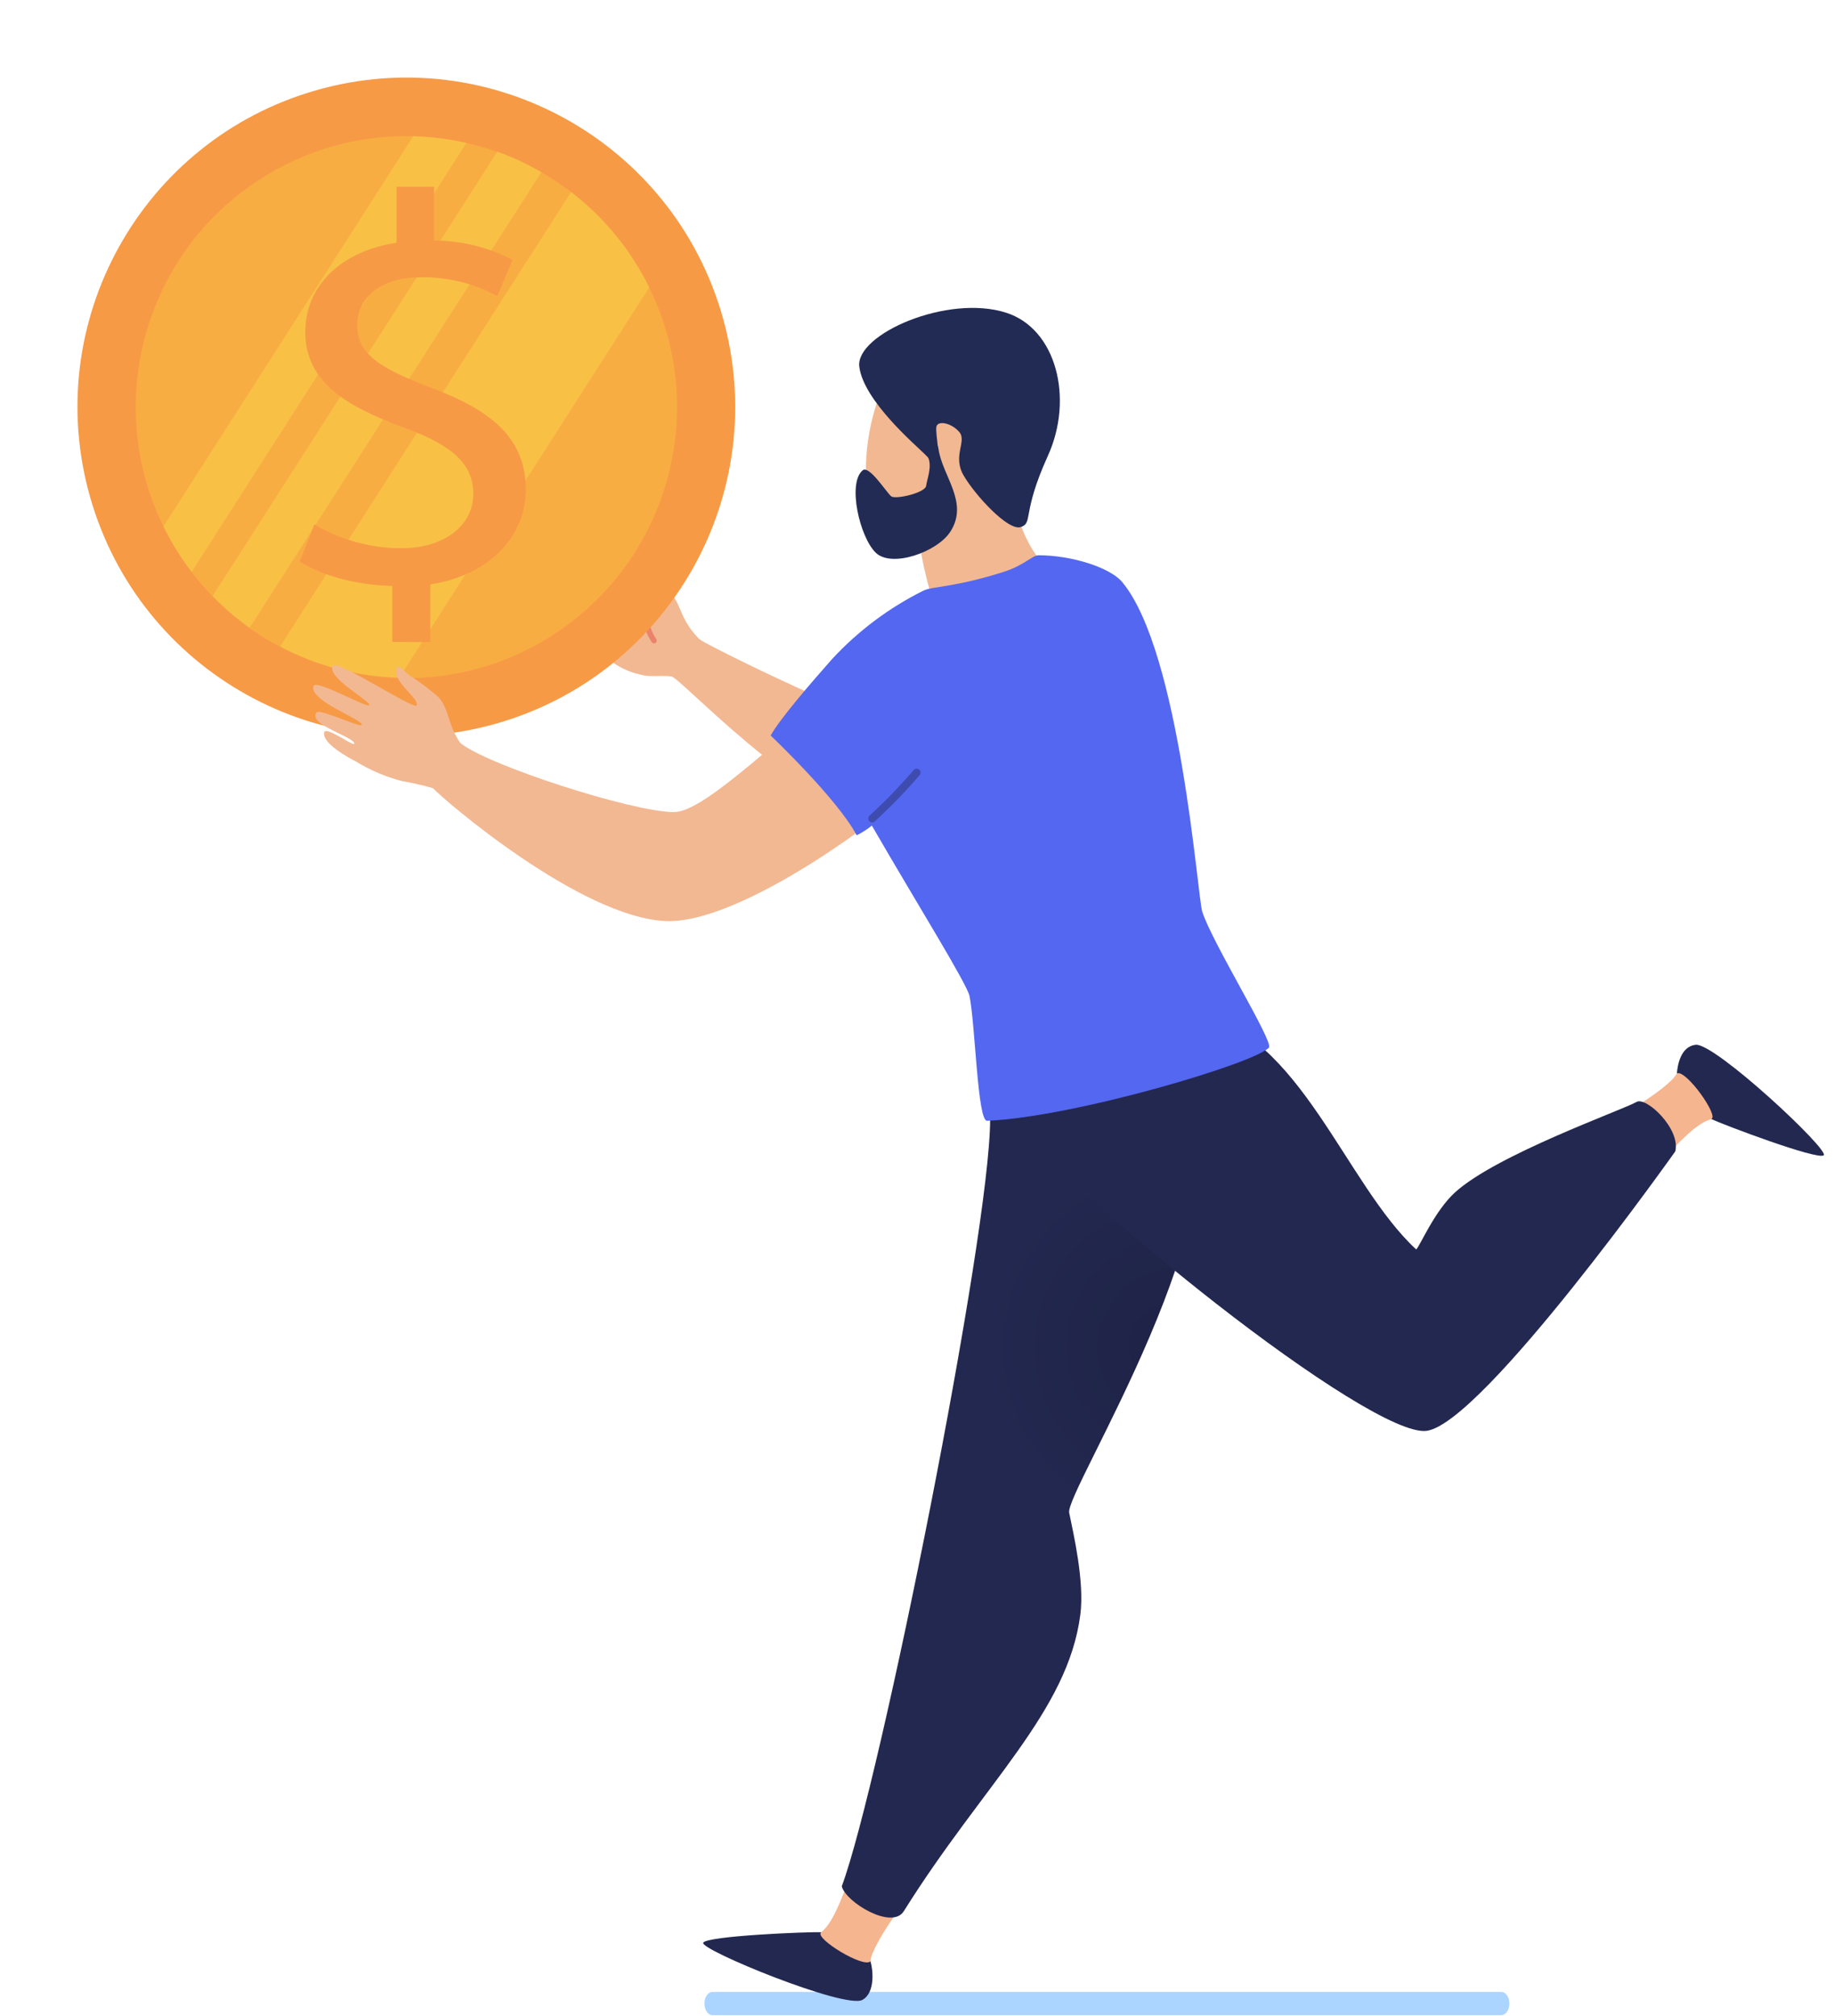
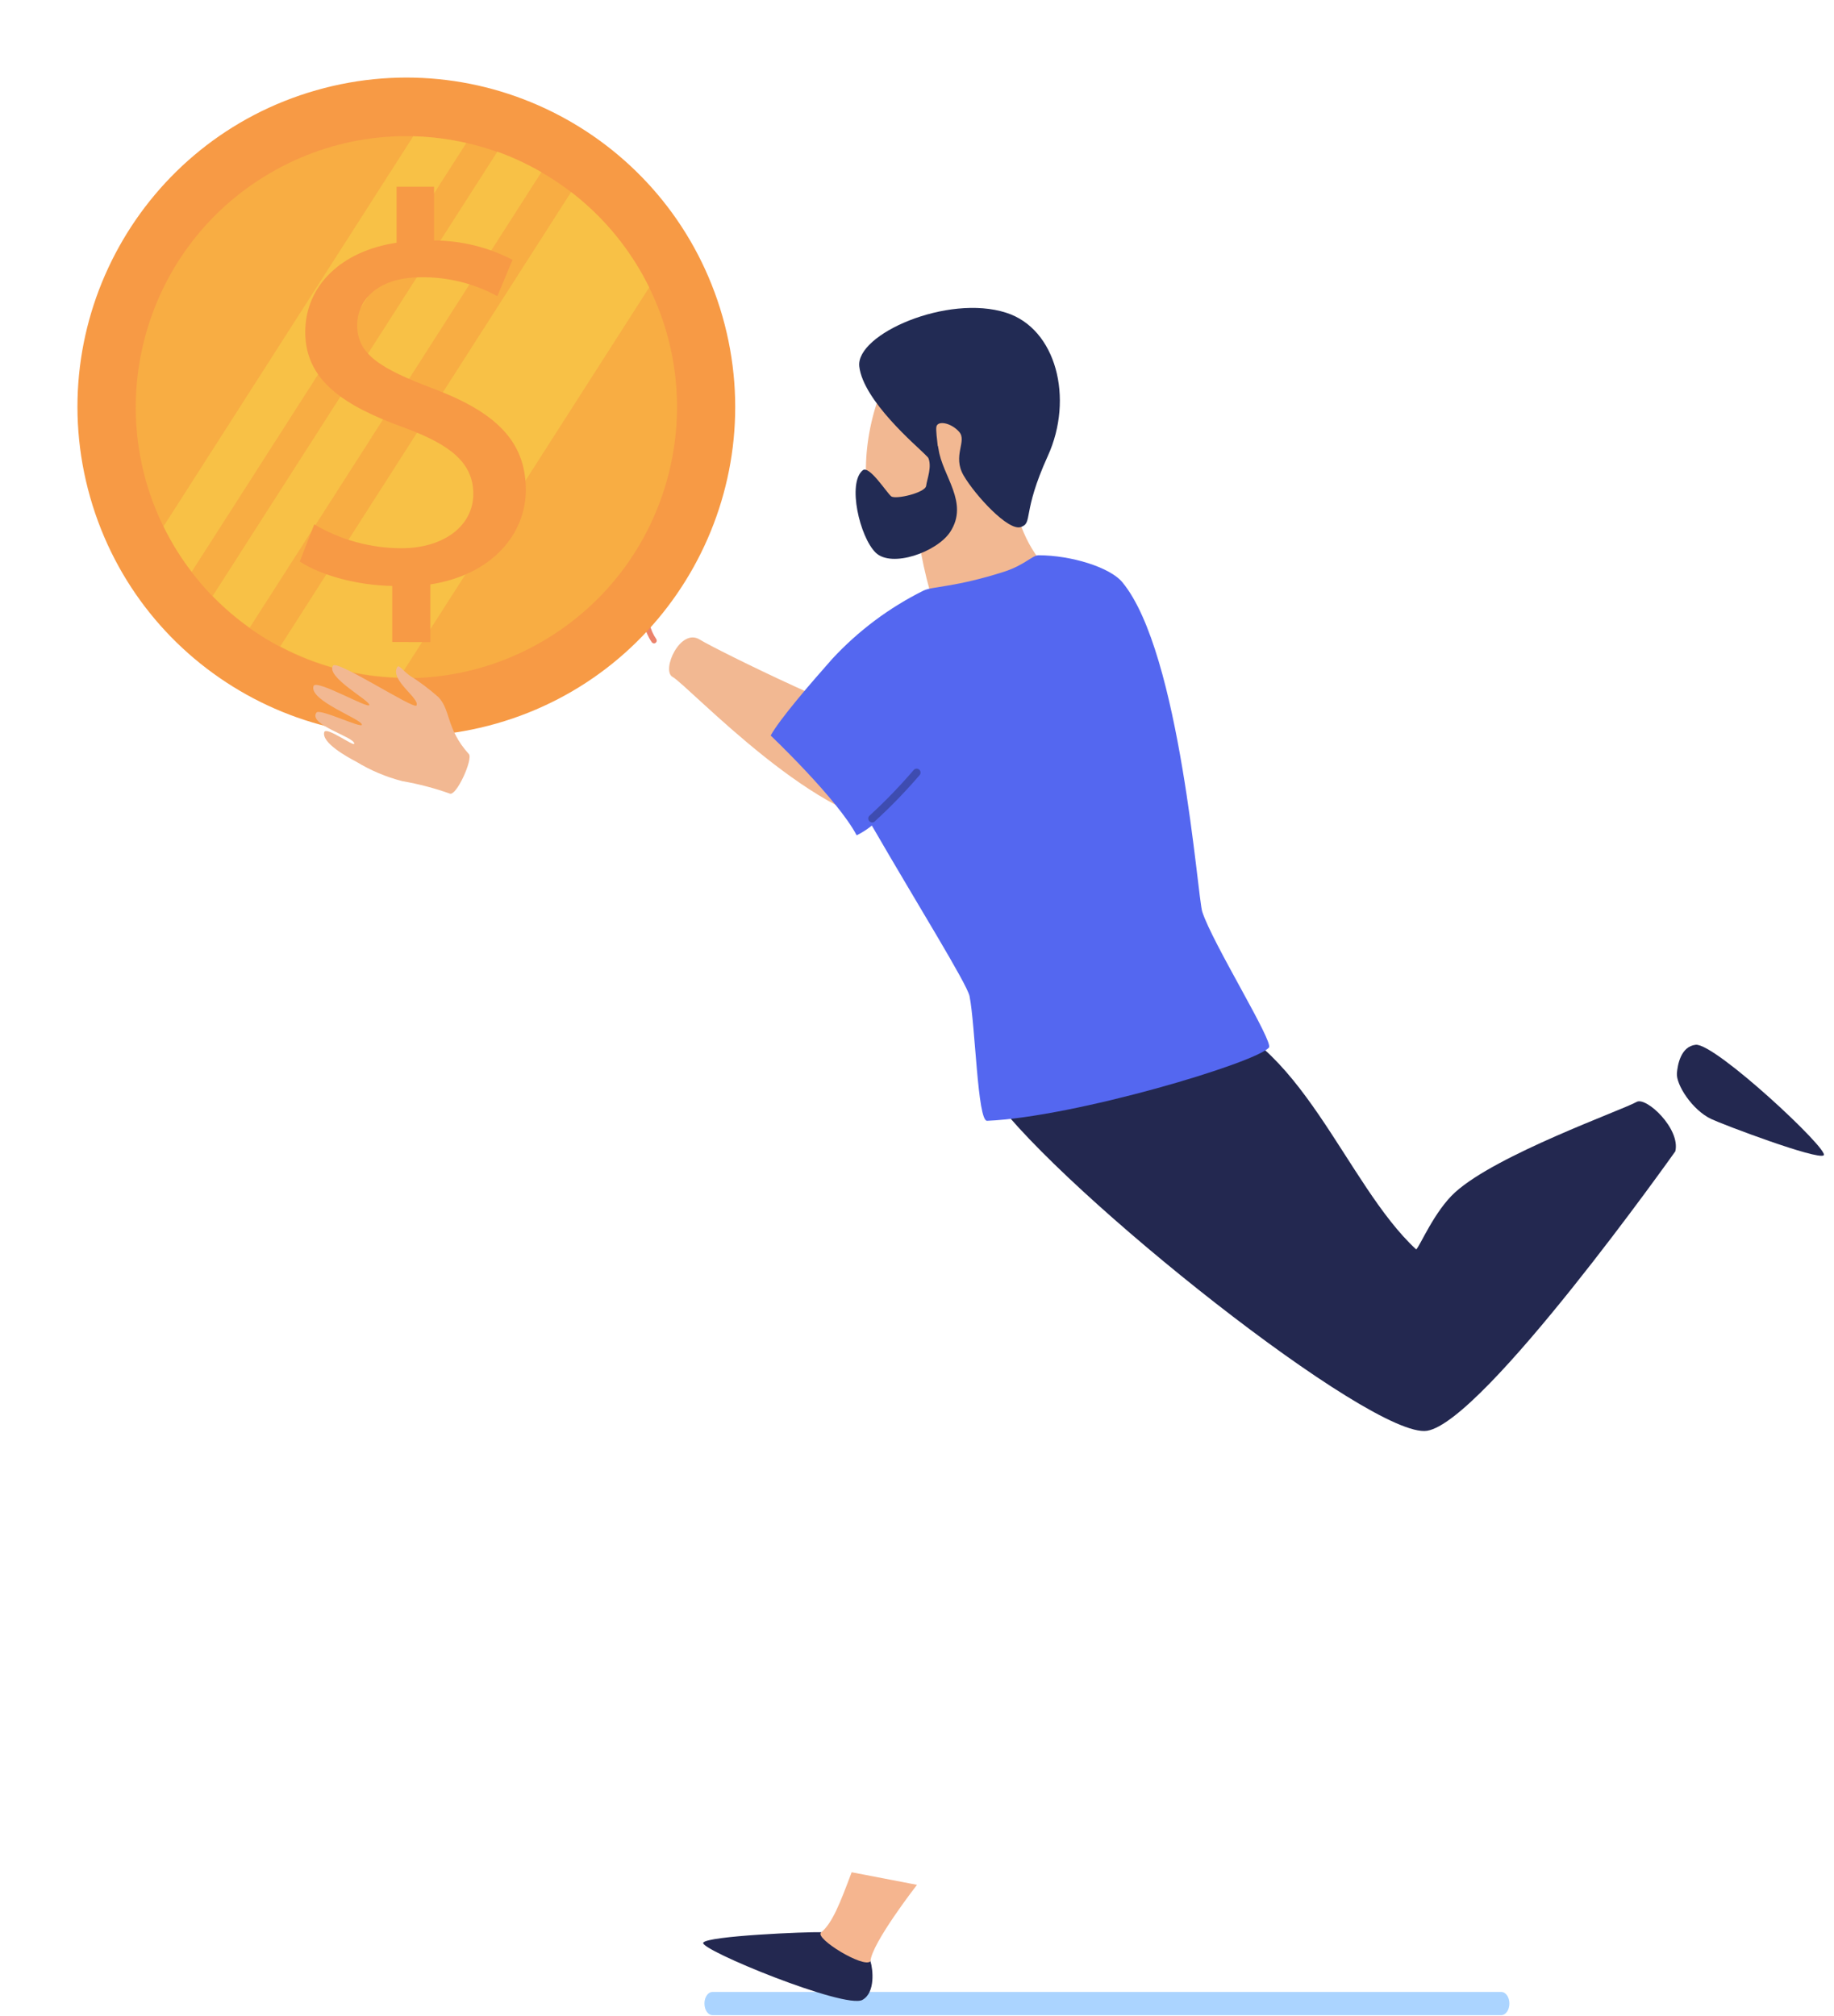
<svg xmlns="http://www.w3.org/2000/svg" width="151" height="166" viewBox="0 0 151 166" fill="none">
  <path d="M58.657 165.909H123.61C123.974 165.909 124.273 165.484 124.273 164.951C124.273 164.425 123.974 164 123.61 164H58.657C58.293 164 58 164.425 58 164.951C58 165.484 58.293 165.909 58.657 165.909Z" fill="#ABD4FF" />
  <path d="M91.215 49.983C86.183 50.509 77.471 60.155 74.59 59.97C71.71 59.784 58.879 53.453 57.624 52.663C56.011 51.646 54.427 55.194 55.371 55.727C56.71 56.475 67.772 68.425 74.614 67.898C80.315 67.462 92.297 58.163 92.835 56.481C93.373 54.8 93.761 49.719 91.215 49.983Z" fill="#F2B892" />
-   <path d="M57.827 52.855C55.873 51.06 56.16 49.665 55.09 48.726C54.334 48.172 53.535 47.68 52.7 47.254C52.144 46.919 51.804 46.494 51.702 46.656C51.158 47.703 53.698 48.923 53.435 49.468C53.274 49.809 46.945 46.476 46.658 46.937C46.121 47.834 49.611 49.229 49.766 49.552C49.921 49.875 45.38 48.032 45.236 48.606C44.937 49.743 49.354 50.467 49.377 50.886C49.377 51.191 45.84 50.246 45.625 50.599C45.027 51.58 48.935 52.083 49.025 52.346C49.114 52.609 46.354 52.047 46.27 52.556C46.133 53.37 48.66 53.555 49.455 53.872C50.101 54.135 50.865 55.212 53.083 55.619C53.925 55.775 55.025 55.452 56.572 55.949C57.11 56.146 58.204 53.202 57.827 52.855Z" fill="#F2B892" />
  <path d="M53.961 52.939C54.012 52.908 54.049 52.86 54.065 52.803C54.08 52.746 54.073 52.685 54.045 52.633C53.505 51.861 53.29 50.906 53.447 49.977C53.448 49.921 53.427 49.866 53.391 49.824C53.354 49.782 53.303 49.755 53.247 49.749C53.191 49.742 53.136 49.756 53.09 49.788C53.044 49.82 53.012 49.868 52.999 49.923C52.83 50.948 53.064 51.998 53.65 52.855C53.665 52.881 53.685 52.904 53.709 52.922C53.732 52.94 53.759 52.953 53.788 52.961C53.817 52.969 53.847 52.971 53.877 52.967C53.907 52.963 53.935 52.954 53.961 52.939Z" fill="#EB836C" />
  <path d="M40.876 59.569C55.254 55.465 63.587 40.466 59.489 26.069C55.39 11.672 40.412 3.327 26.034 7.431C11.656 11.535 3.322 26.533 7.421 40.931C11.519 55.328 26.498 63.672 40.876 59.569Z" fill="#F79A45" />
  <path d="M44.713 52.774C55.332 46.55 58.902 32.886 52.687 22.253C46.472 11.619 32.825 8.045 22.206 14.268C11.587 20.491 8.017 34.156 14.232 44.789C20.448 55.422 34.094 58.997 44.713 52.774Z" fill="#F8AD43" />
  <path opacity="0.55" d="M40.952 12.481L17.508 49.073C18.444 50.033 19.464 50.906 20.556 51.682L44.573 14.175C43.42 13.501 42.208 12.934 40.952 12.481ZM47.023 15.808L23.072 53.22C26.1 54.825 29.459 55.701 32.884 55.781L53.453 23.659C51.94 20.583 49.74 17.897 47.023 15.808ZM34.026 11.219L13.462 43.34C14.11 44.661 14.886 45.914 15.781 47.08L38.394 11.775C36.96 11.443 35.497 11.257 34.026 11.219Z" fill="#F8D24A" />
  <path d="M32.292 52.855V48.241C29.406 48.193 26.424 47.374 24.679 46.231L25.874 43.173C28.047 44.455 30.523 45.133 33.045 45.136C36.577 45.136 38.968 43.263 38.968 40.666C38.968 38.069 37.026 36.603 33.344 35.232C28.271 33.407 25.133 31.307 25.133 27.334C25.133 23.546 28.073 20.667 32.651 19.985V15.372H35.735V19.8C37.984 19.808 40.199 20.353 42.195 21.391L40.952 24.383C39.029 23.337 36.871 22.801 34.683 22.828C30.852 22.828 29.406 24.928 29.406 26.753C29.406 29.147 31.247 30.314 35.579 31.959C40.707 33.88 43.294 36.249 43.294 40.337C43.294 43.927 40.557 47.32 35.43 48.116V52.867L32.292 52.855Z" fill="#F79A45" />
  <path d="M71.005 164.653C72.092 164.054 71.871 162.109 71.668 161.475C71.375 160.584 69.331 159.177 67.598 159.082C66.499 159.04 58.246 159.381 57.899 159.943C57.553 160.506 69.594 165.437 71.005 164.653Z" fill="#232850" />
  <path d="M71.668 161.475C71.758 159.991 75.499 155.18 75.499 155.18L70.12 154.145C69.152 156.724 68.531 158.333 67.598 159.105C67.055 159.584 71.106 162.073 71.668 161.475Z" fill="#F5B58F" />
-   <path d="M81.522 92.157C81.522 101.57 72.474 146.755 69.307 155.3C69.618 156.598 73.436 158.926 74.416 157.346C80.99 146.845 87.922 140.938 88.95 132.92C89.297 130.197 88.388 126.308 88.03 124.543C87.671 122.777 102.802 99.326 97.782 89.561C94.86 83.882 81.522 92.157 81.522 92.157Z" fill="url(#paint0_radial)" />
  <path d="M139.614 86.018C138.377 86.15 138.12 87.694 138.066 88.358C137.989 89.297 139.321 91.386 140.887 92.128C141.879 92.6 149.606 95.515 150.15 95.12C150.693 94.725 141.21 85.863 139.614 86.018Z" fill="#232850" />
-   <path d="M138.066 88.369C137.403 89.704 132.09 92.672 132.09 92.672L136.632 95.724C138.532 93.731 139.739 92.468 140.893 92.133C141.568 91.912 138.819 88.04 138.066 88.369Z" fill="#F5B58F" />
  <path d="M81.761 90.308C87.522 98.249 112.98 118.516 117.497 117.798C122.17 117.05 137.935 94.79 137.935 94.79C138.377 92.935 135.545 90.278 134.75 90.721C133.555 91.403 123.258 95.041 119.81 98.159C118.101 99.709 116.912 102.593 116.601 102.868C110.762 97.483 107.039 85.102 98.5 83.432C94.633 82.678 81.761 90.308 81.761 90.308Z" fill="#232850" />
  <path d="M77.937 27.375C71.483 26.825 68.56 44.047 74.578 44.729C81.51 45.59 88.15 28.267 77.937 27.375Z" fill="#F2B892" />
  <path d="M82.681 36.178C83.136 41.252 84.038 43.999 85.472 45.931C87.11 48.128 77.058 50.216 76.556 48.642C75.795 45.911 75.358 43.099 75.253 40.265L82.681 36.178Z" fill="#F2B892" />
-   <path d="M68.393 57.534C63.254 61.418 57.864 66.905 55.443 66.863C51.858 66.797 40.121 62.98 37.91 61.179C36.063 59.683 34.731 63.871 35.627 64.865C36.523 65.858 47.764 75.504 54.792 75.833C59.83 76.073 69.134 69.975 74.226 65.703C76.234 64.009 70.867 55.673 68.393 57.534Z" fill="#F2B892" />
  <path d="M71.782 67.971C71.396 68.283 70.977 68.552 70.533 68.772C68.955 65.78 63.451 60.556 63.451 60.556C64.204 59.198 66.708 56.296 68.519 54.249C70.664 51.934 73.211 50.028 76.037 48.624C76.766 48.266 78.612 48.367 82.658 47.075C84.355 46.53 85 45.71 85.514 45.716C88.174 45.716 91.395 46.698 92.416 47.948C97.197 53.741 98.596 73.919 98.99 75.073C99.827 77.659 104.882 85.773 104.476 86.246C103.388 87.514 88.484 91.966 81.271 92.277C80.477 92.313 80.309 84.438 79.825 82.009C79.604 80.974 75.475 74.361 71.782 67.971Z" fill="#5467F0" />
  <path d="M70.748 30.176C70.437 27.519 78.02 24.192 82.843 25.748C86.96 27.058 88.43 32.791 86.273 37.536C84.116 42.281 85.078 43.047 84.044 43.394C83.01 43.741 80.291 40.779 79.341 39.152C78.391 37.524 79.64 36.321 78.976 35.561C78.313 34.801 77.184 34.592 77.094 35.148C77.004 35.705 77.482 38.003 77.172 38.062C76.861 38.122 76.67 37.937 76.078 37.333C75.486 36.728 71.076 32.994 70.748 30.176Z" fill="#222B54" />
  <path d="M77.268 36.95C77.578 39.194 79.813 41.366 78.236 43.79C77.154 45.447 73.413 46.782 72.098 45.501C70.784 44.221 69.75 39.78 71.029 38.721C71.567 38.278 73.013 40.582 73.377 40.864C73.742 41.145 76.18 40.57 76.252 40.002C76.323 39.433 76.778 38.392 76.395 37.608C76.013 36.824 77.088 35.849 77.268 36.95Z" fill="#222B54" />
  <path d="M38.603 62.082C36.715 59.988 37.133 58.492 36.099 57.397C35.352 56.736 34.552 56.135 33.709 55.602C33.153 55.189 32.836 54.71 32.717 54.908C32.059 55.991 34.611 57.517 34.288 58.085C34.091 58.438 27.763 54.309 27.422 54.8C26.783 55.721 30.476 57.69 30.41 58.043C30.344 58.396 26.018 55.883 25.815 56.481C25.408 57.678 29.806 59.21 29.795 59.665C29.795 60 26.311 58.3 26.054 58.666C25.343 59.677 29.149 60.646 29.167 61.221C29.167 61.52 26.825 59.749 26.693 60.293C26.484 61.161 28.564 62.31 29.34 62.717C30.517 63.434 31.794 63.972 33.129 64.314C34.459 64.543 35.766 64.885 37.037 65.338C37.581 65.565 38.968 62.477 38.603 62.082Z" fill="#F2B892" />
  <path d="M71.931 67.695C71.958 67.679 71.984 67.661 72.008 67.641C73.323 66.438 74.565 65.157 75.725 63.805C75.777 63.739 75.8 63.655 75.791 63.572C75.782 63.489 75.741 63.412 75.677 63.359C75.612 63.305 75.53 63.279 75.446 63.285C75.363 63.291 75.285 63.33 75.23 63.392C74.091 64.721 72.874 65.98 71.584 67.162C71.554 67.192 71.53 67.227 71.513 67.266C71.497 67.305 71.488 67.347 71.488 67.389C71.488 67.432 71.497 67.474 71.513 67.513C71.53 67.552 71.554 67.587 71.584 67.617C71.629 67.662 71.685 67.693 71.746 67.707C71.808 67.721 71.872 67.716 71.931 67.695Z" fill="#3E4CB0" />
  <defs>
    <radialGradient id="paint0_radial" cx="0" cy="0" r="1" gradientUnits="userSpaceOnUse" gradientTransform="translate(96.822 110.913) rotate(0.574) scale(15.538 15.559)">
      <stop stop-color="#1E2245" />
      <stop offset="1" stop-color="#232850" />
    </radialGradient>
  </defs>
</svg>